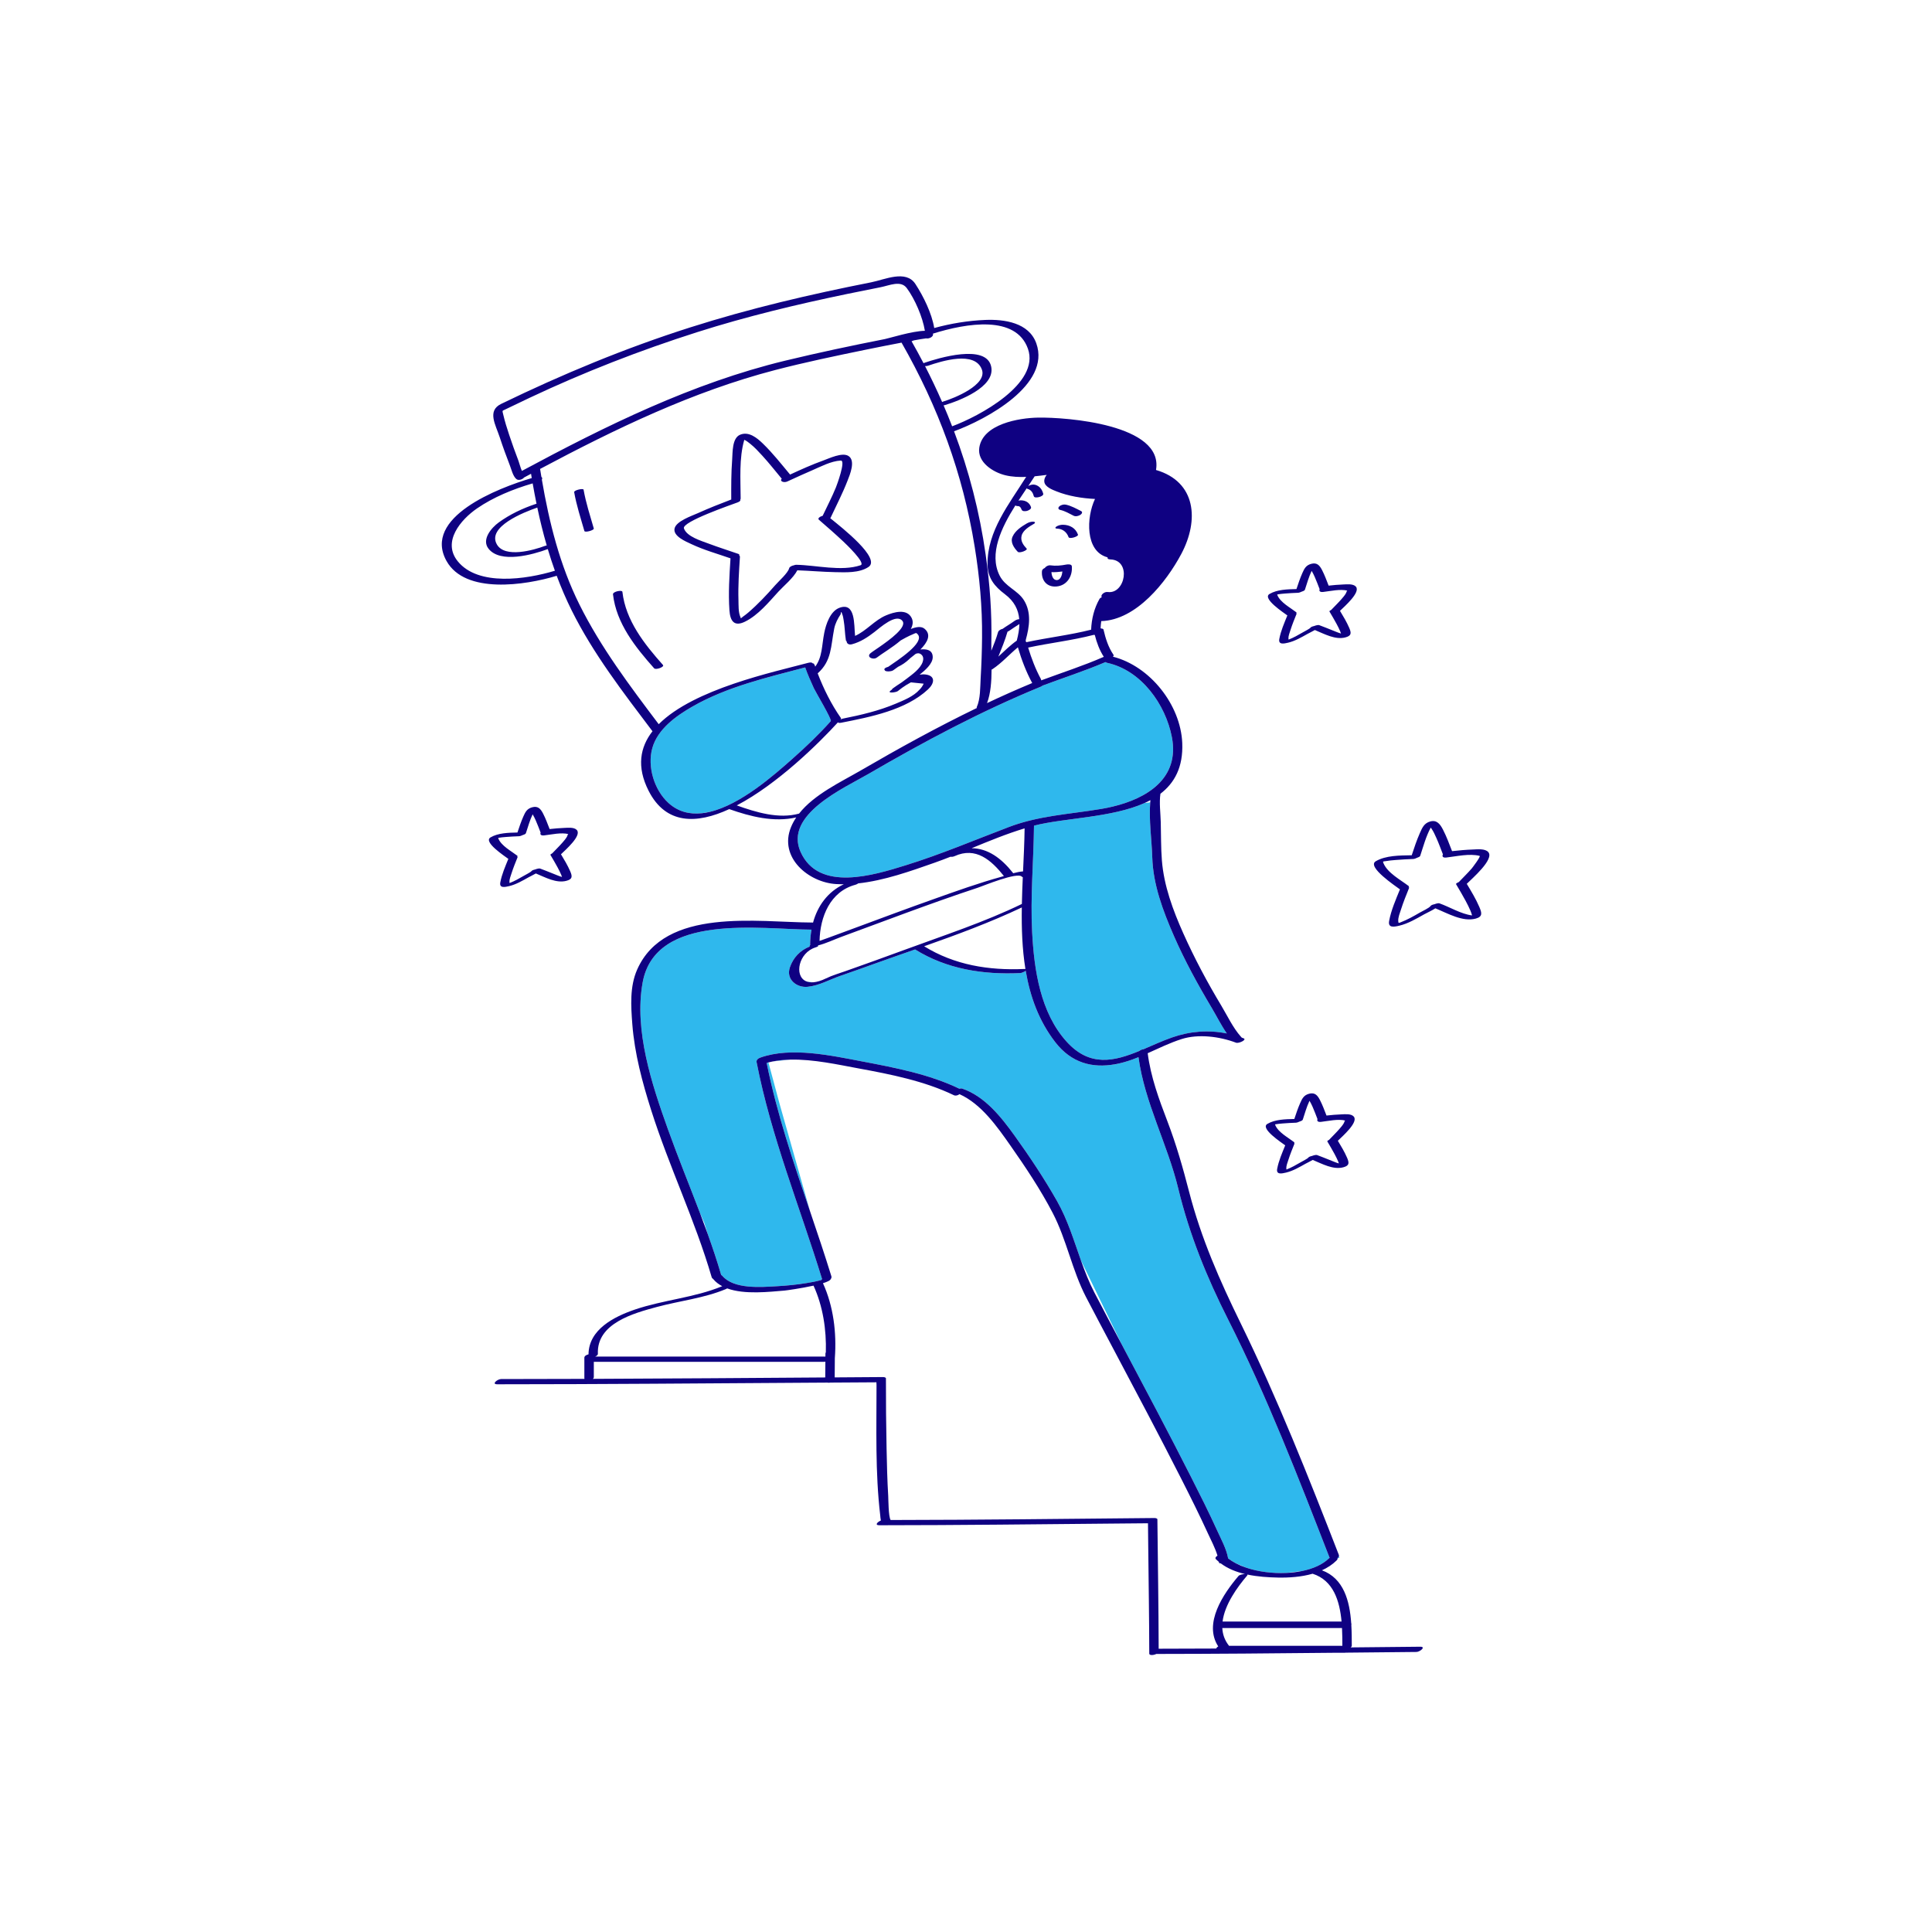
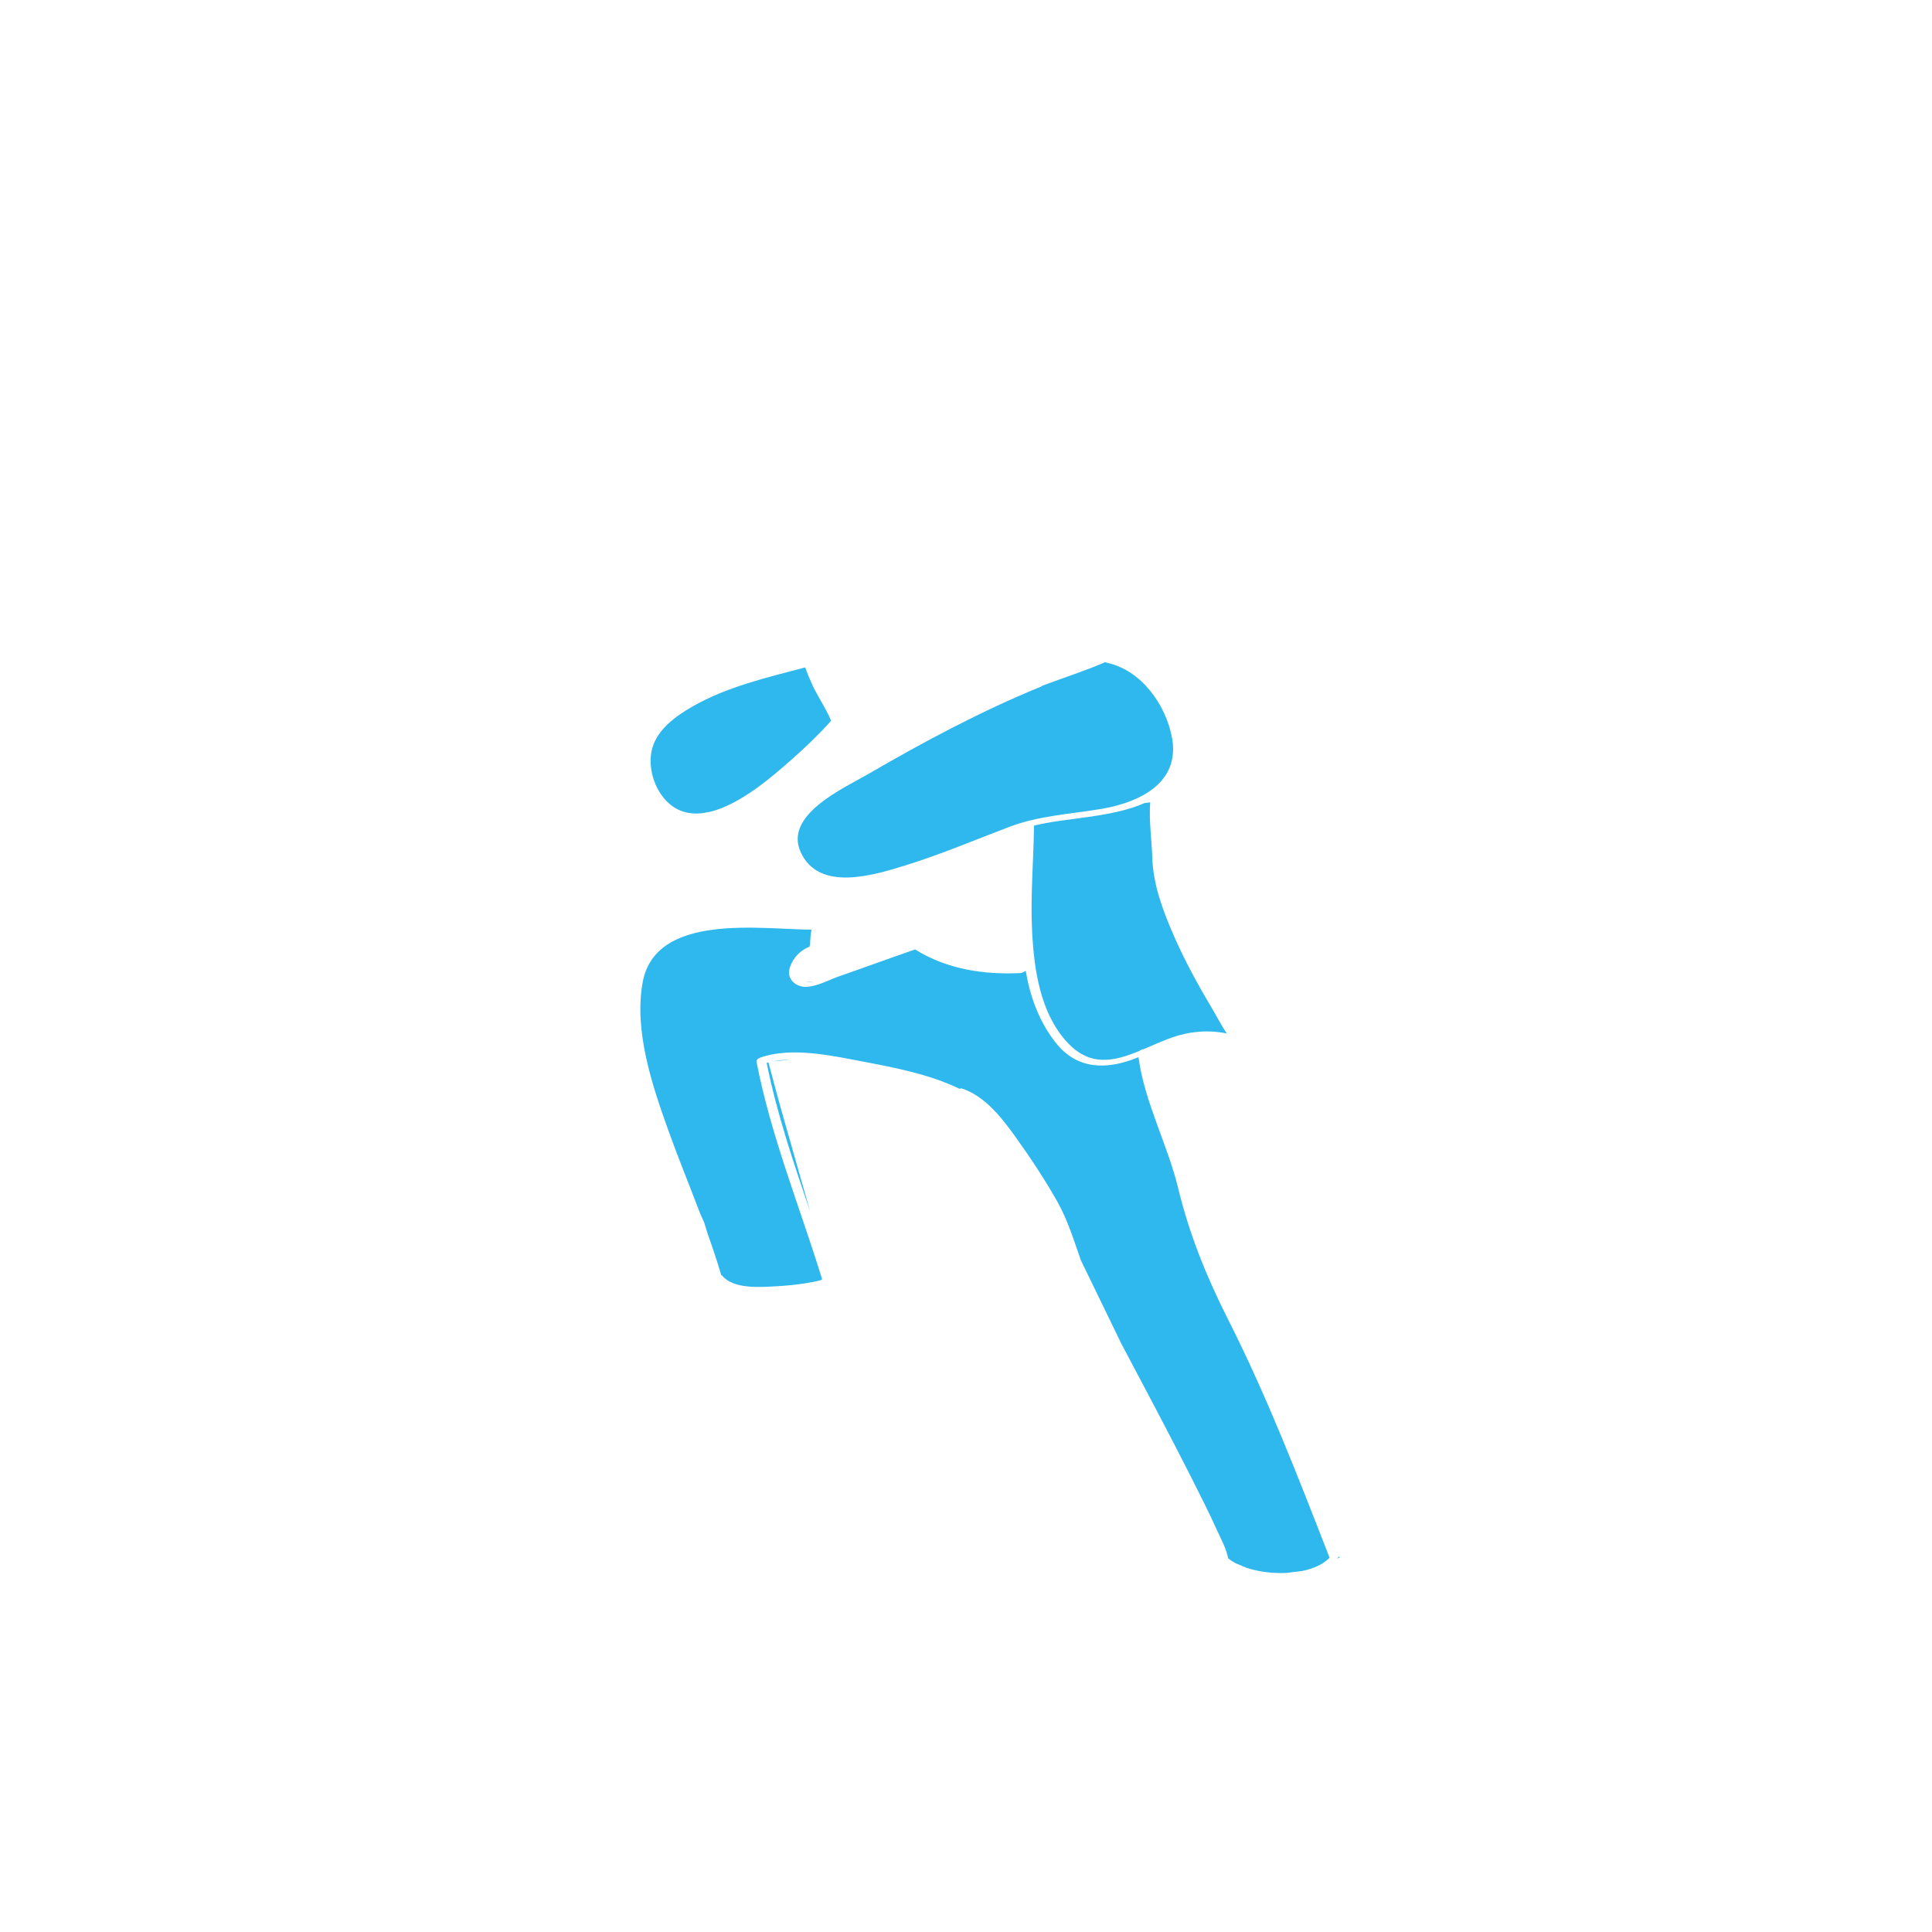
<svg xmlns="http://www.w3.org/2000/svg" version="1.1" id="Layer_1" x="0px" y="0px" width="595.28" height="595.28" viewBox="0 0 595.28 595.28" xml:space="preserve">
  <path id="color_x5F_2" fill="#2FB8ED" d="M412.722,479.939l-0.593,0.262c-0.005-0.037-0.017-0.072-0.032-0.104 c0.221-0.159,0.385-0.355,0.441-0.581L412.722,479.939z M250.636,302.653c-0.764-0.022-1.571-0.127-2.336-0.34 C248.927,302.602,249.703,302.732,250.636,302.653z M378.409,406.579c-6.576-12.996-11.935-26.176-15.369-40.372 c-3.3-13.643-10.377-26.533-12.256-40.474c-0.599,0.243-1.201,0.478-1.81,0.699c-1.72,0.625-3.425,1.11-5.102,1.432 c-0.089,0.044-0.151,0.076-0.151,0.076l-0.14-0.028c-6.984,1.265-13.463-0.36-18.453-6.823c-5.055-6.547-7.736-14.032-9.086-21.933 l-0.065-0.002c-0.446,0.321-1.225,0.655-1.635,0.673c-11.421,0.513-22.571-1.189-32.386-7.285 c-4.264,1.495-8.518,2.975-12.724,4.486c-3.43,1.232-6.861,2.464-10.308,3.648c-3.385,1.163-6.466,3.002-10.094,3.372 c-3.315,0.338-6.712-2.25-5.464-5.956c1.032-3.064,3.218-5.313,6.161-6.46c-0.216-0.079-0.116-0.263,0.136-0.471 c-0.034-0.048-0.057-0.102-0.057-0.167c0.017-1.559,0.164-3.083,0.425-4.558c-0.01,0-0.02,0.002-0.03,0.002 c-15.52-0.055-48.079-5.342-51.997,16.293c-2.678,14.787,2.842,31.383,7.775,45.16c3.095,8.644,6.584,17.153,9.845,25.741 l1.347,3.056l1.1,3.557c1.477,4.119,2.872,8.267,4.099,12.472c0.014,0.048,0.015,0.093,0.021,0.139 c0.134,0.041,0.245,0.106,0.322,0.198c3.562,4.271,12.039,3.526,16.971,3.243c3.047-0.175,6.099-0.47,9.11-0.975 c1.24-0.208,2.488-0.414,3.704-0.741c0.443-0.119,0.678-0.185,0.799-0.211c0.039-0.095,0.111-0.188,0.208-0.277 c-0.013-0.031-0.032-0.059-0.042-0.093c-6.85-22.215-15.687-43.829-20.143-66.724c-0.148-0.762,0.559-1.202,1.172-1.42 c9.467-3.364,21.822-0.625,31.318,1.179c9.979,1.896,20.728,3.944,29.941,8.399c0.012,0.006,0.019,0.012,0.03,0.018 c0.35-0.085,0.664-0.12,0.835-0.062c6.973,2.357,12.036,8.739,16.195,14.524c4.639,6.452,9.195,13.295,13.111,20.215 c3.257,5.756,5.141,12.061,7.335,18.239l12.489,25.728c7.219,13.623,14.469,27.233,21.432,40.99 c2.774,5.48,5.545,10.972,8.084,16.567c1.201,2.647,2.828,5.584,3.344,8.517c0.711,0.557,1.515,1.064,2.396,1.522l3.2,1.344 c3.69,1.237,8.075,1.797,12.264,1.612l4.916-0.593c3.378-0.696,6.334-1.978,8.269-3.9c0.066-0.065,0.15-0.122,0.241-0.173 c-0.031-0.049-0.063-0.098-0.085-0.155C400,455.142,390.38,430.237,378.409,406.579z M238.073,327.05l5.476-0.566 C241.673,326.525,239.837,326.699,238.073,327.05z M236.223,327.495c3.137,15.646,8.273,30.708,13.385,45.782l-9.386-33.087 l-3.458-12.845C236.582,327.391,236.403,327.444,236.223,327.495z M354.398,247.223l-1.732,0.204 c-10.16,4.557-24.705,4.558-34.076,6.972c-0.122,10.964-1.153,21.923-0.567,32.89c0.618,11.585,2.514,24.728,10.632,33.679 c7.159,7.895,14.658,6.033,22.413,2.843c0.333-0.292,0.808-0.481,1.258-0.526c2.891-1.229,5.816-2.578,8.773-3.617 c5.556-1.953,11.272-2.38,16.905-1.241c-1.722-2.471-3.149-5.357-4.602-7.794c-4.294-7.207-8.357-14.6-11.716-22.293 c-3.352-7.678-6.405-15.759-6.658-24.225C354.868,258.773,353.959,252.718,354.398,247.223z M246.69,262.531 c5.62,12.411,22.53,7.129,32.428,4.06c10.85-3.365,21.28-7.809,31.891-11.829c1.892-0.717,3.795-1.299,5.708-1.792 c0.241-0.09,0.498-0.154,0.745-0.187c4.762-1.169,9.585-1.799,14.454-2.454c2.514-0.338,5.039-0.684,7.575-1.117 c1.087-0.186,2.183-0.407,3.274-0.666c10.6-2.52,20.761-8.673,18.313-21.414c-1.933-10.063-9.398-20.572-19.872-22.883 c-0.258-0.057-0.45-0.145-0.593-0.249c-6.358,2.731-12.955,4.833-19.428,7.269c-0.13,0.121-0.309,0.235-0.552,0.335 c-18.41,7.546-35.917,16.897-53.087,26.88C260.096,242.815,241.476,251.017,246.69,262.531z M205.984,247.425 c2.998,2.714,6.51,3.534,10.205,3.155c0.852-0.123,1.698-0.271,2.53-0.434c9.504-2.257,19.714-11.271,25.348-16.263 c4.161-3.686,8.214-7.538,11.912-11.693c0.417-0.469-4.746-9.094-5.209-10.129c-0.943-2.108-1.923-4.233-2.677-6.42 c-11.812,3.123-24.106,5.949-34.776,12.079c-5,2.873-10.678,6.902-12.33,12.773C199.386,236.187,201.568,243.427,205.984,247.425z" />
-   <path id="color_x5F_1" d="M313.592,170.017c-1.172-1.231-2.407-2.965-1.578-4.732c0.861-1.835,2.657-3.003,4.349-3.999 c0.6-0.353,1.348-0.581,2.049-0.549c0.536,0.024,0.664,0.362,0.174,0.65c-1.413,0.831-3.412,1.964-3.826,3.714 c-0.369,1.557,0.531,2.84,1.56,3.922C316.785,169.512,314.11,170.562,313.592,170.017z M325.663,162.876 c1.713,0.035,3.005,1.026,3.582,2.626c0.25,0.694,3.108-0.191,2.897-0.776c-0.731-2.03-2.508-2.998-4.603-3.04 c-0.691-0.014-1.462,0.177-2.049,0.549C325.032,162.526,325.102,162.865,325.663,162.876z M326.665,157.111 c1.484,0.333,2.794,1.114,4.139,1.796c0.617,0.313,1.503,0.084,2.055-0.26c0.404-0.253,0.863-0.858,0.243-1.173 c-1.518-0.77-2.998-1.604-4.674-1.98c-0.679-0.152-1.537,0.079-2.049,0.549C325.923,156.46,326.062,156.976,326.665,157.111z M321.047,175.943c0.037-0.413,0.399-0.736,0.854-0.931c0.333-0.487,1.081-0.916,1.756-0.82c1.641,0.233,3.279,0.069,4.899-0.245 c0.434-0.084,1.636-0.185,1.696,0.536c0.253,3.035-1.479,5.945-4.742,6.222C322.54,180.956,320.796,178.799,321.047,175.943z M323.97,176.286c0.06,1.146,0.536,2.615,1.834,2.43c0.976-0.14,1.437-1.487,1.538-2.631 C326.224,176.247,325.098,176.329,323.97,176.286z M285.328,104.282C285.496,104.31,285.545,104.276,285.328,104.282 L285.328,104.282z M176.912,151.654c0.722,4.067,2.006,7.998,3.148,11.96c0.163,0.566,3.053-0.238,2.897-0.776 c-1.142-3.962-2.425-7.893-3.148-11.96C179.721,150.377,176.8,151.025,176.912,151.654z M191.77,182.351 c-0.077-0.676-2.996-0.082-2.897,0.776c1.024,8.937,6.89,16.282,12.678,22.786c0.53,0.596,3.258-0.422,2.72-1.027 C198.529,198.435,192.785,191.206,191.77,182.351z M436.424,508.993c-7.262,0.068-14.524,0.143-21.787,0.217 c-0.111,0.022-0.226,0.037-0.35,0.037c-1.144,0-2.287,0-3.431,0c-18.193,0.184-36.388,0.348-54.581,0.36 c-0.858,0.434-2.166,0.489-2.167-0.099c-0.02-10.833-0.2-21.668-0.313-32.501c-0.023-2.176-0.045-4.352-0.069-6.527 c-0.004-0.379-0.008-0.758-0.012-1.137c-2.894,0.026-5.788,0.052-8.682,0.077c-24.691,0.217-49.386,0.524-74.079,0.533 c-1.583,0.001-0.555-1.052,0.457-1.455c-0.129-0.599-0.158-1.245-0.201-1.613c-1.563-13.197-1.129-26.788-1.137-40.059 c0-0.53-0.037-0.792-0.035-0.92c-1.232,0.008-2.464,0.016-3.696,0.023c-3.499,0.022-6.998,0.044-10.497,0.065 c-0.318,0.063-0.644,0.071-0.917,0.006c-1.987,0.012-3.973,0.025-5.959,0.037c-31.908,0.196-63.818,0.475-95.727,0.48 c-1.958,0,0.076-1.609,1.137-1.609c8.571-0.001,17.142-0.025,25.713-0.056c-0.025-0.073-0.04-0.153-0.04-0.243 c0-2.098,0-4.196,0-6.294c0-0.493,0.615-0.877,1.279-1.022c0.083-7.664,7.844-11.604,14.299-13.802 c8.748-2.979,18.367-3.651,26.887-7.19c0.006-0.002,0.012-0.004,0.018-0.006c-1.047-0.553-1.979-1.24-2.719-2.127 c-0.028-0.034-0.042-0.068-0.059-0.103c-0.228-0.116-0.406-0.301-0.485-0.573c-5.118-17.534-13.113-34.045-18.636-51.439 c-2.729-8.593-5.113-17.451-5.807-26.474c-0.427-5.56-0.827-11.591,1.49-16.834c8.537-19.321,37.149-14.56,53.92-14.5 c0.099,0,0.187,0.01,0.272,0.021c1.412-5.156,4.502-9.461,9.481-11.821c-0.788,0.004-1.574-0.007-2.357-0.053 c-8.502-0.497-17.778-8.198-13.891-17.592c0.429-1.037,0.968-2.016,1.595-2.946c-6.901,1.569-14.065-0.233-20.642-2.556 c-10.003,4.622-19.535,4.843-24.863-5.671c-3.735-7.372-2.63-13.394,1.221-18.34c-0.043-0.033-0.084-0.068-0.117-0.111 c-8.929-11.83-18.158-23.759-24.785-37.085c-1.74-3.5-3.267-7.065-4.619-10.685c-9.707,2.957-28.201,5.73-33.942-4.545 c-7.52-13.459,15.874-22.509,26.249-25.563c-0.074-0.441-0.144-0.883-0.215-1.325c-0.716,0.384-1.434,0.767-2.148,1.151 c-0.498,0.627-1.749,1.011-2.373,0.483c-1.053-0.891-1.504-2.908-1.977-4.13c-1.119-2.892-2.186-5.807-3.152-8.753 c-1.264-3.857-3.964-8.141,0.43-10.272c18.896-9.166,38.254-17.205,58.275-23.58c18.332-5.836,36.913-10.174,55.779-13.897 c4.172-0.823,10.677-3.948,13.592,0.525c2.489,3.82,5.048,9.018,5.802,13.567c5.137-1.405,10.448-2.271,15.702-2.491 c5.861-0.245,13.469,0.797,15.752,7.223c4.529,12.749-15.414,23.43-25.346,27.085c4.589,12.181,7.864,24.806,9.739,38.031 c1.29,9.098,1.945,17.913,1.748,27.091c-0.017,0.787-0.014,1.624-0.002,2.49c0.763-1.871,1.507-3.748,2.063-5.691 c0.154-0.54,0.776-0.907,1.412-1.048c1.18-0.849,2.455-1.553,3.625-2.413c0.426-0.313,0.96-0.535,1.501-0.575 c-0.253-2.896-1.508-5.499-4.427-7.695c-3.221-2.423-5.332-5.02-5.347-9.297c-0.035-10.198,6.611-18.411,11.778-26.653 c0.043-0.068,0.111-0.129,0.19-0.186c-2.198,0.093-4.382,0-6.477-0.503c-3.668-0.879-8.751-3.978-8.019-8.558 c1.156-7.231,12.166-9.109,18.144-9.207c8.624-0.141,38.71,2.054,36.299,16.138c12.37,3.618,13.354,15.451,7.765,25.918 c-4.594,8.604-13.81,20.311-24.636,20.646c-0.1,0.717-0.169,1.44-0.205,2.17c0.078,0.032,0.138,0.078,0.197,0.124 c0.368,0.006,0.652,0.102,0.704,0.328c0.623,2.716,1.468,5.415,3.057,7.735c0.138,0.201,0.045,0.411-0.17,0.601 c11.433,2.907,20.883,14.832,21.372,26.605c0.309,7.438-2.391,12.314-6.727,15.63c-0.407,2.795,0.036,5.97,0.105,8.755 c0.097,3.914,0.041,7.881,0.347,11.786c0.612,7.797,3.421,15.364,6.589,22.454c3.427,7.668,7.39,15.094,11.716,22.293 c1.84,3.062,3.614,6.854,6.03,9.556c0.068,0.044,0.129,0.096,0.171,0.164c0.026,0.041,0.052,0.088,0.079,0.134 c0.192,0.068,0.384,0.131,0.575,0.204c1.16,0.44-1.482,1.676-2.317,1.359c-5.072-1.925-11.613-2.758-16.766-1.116 c-3.611,1.151-7.002,2.819-10.449,4.358c0.931,7.283,3.446,14.119,6.063,20.947c2.752,7.185,4.775,14.305,6.695,21.737 c3.712,14.368,9.433,27.337,15.934,40.618c11.338,23.164,20.844,47.214,30.191,71.234c0.064,0.164,0.07,0.32,0.033,0.465 c-0.056,0.225-0.22,0.422-0.441,0.581c0.016,0.033,0.027,0.067,0.032,0.104c0.021,0.162-0.065,0.362-0.308,0.603 c-1.298,1.29-2.84,2.275-4.516,3.033c6.744,2.485,8.549,9.463,9.024,16.276c0.09,0.174,0.097,0.375,0.035,0.573 c0.131,2.208,0.139,4.385,0.14,6.365c0,0.207-0.132,0.389-0.333,0.545c7.13-0.072,14.259-0.146,21.389-0.213 C439.516,507.365,437.48,508.983,436.424,508.993z M413.494,501.623c-12.293,0-24.587,0-36.881,0 c0.096,1.891,0.699,3.725,2.019,5.403c0.021,0.026,0.027,0.053,0.039,0.08c11.645,0,23.29,0,34.935,0 C413.605,505.391,413.594,503.53,413.494,501.623z M404.434,484.89c-3.492,1.005-7.299,1.252-10.686,1.184 c-2.933-0.059-6.24-0.262-9.415-0.931c0.059,0.076,0.05,0.178-0.068,0.316c-3.063,3.59-6.93,8.963-7.571,14.165 c12.22,0,24.44,0,36.661,0C412.775,493.266,410.85,486.94,404.434,484.89z M248.3,302.313c0.626,0.289,1.403,0.419,2.336,0.34 c1.082-0.091,2.368-0.456,3.883-1.198c1.936-0.947,4.022-1.544,6.053-2.258c6.073-2.135,12.126-4.326,18.167-6.548 c12.053-4.433,24.542-8.507,36.116-14.127c0.057-2.759,0.163-5.515,0.284-8.25c-0.122-0.029-0.22-0.078-0.284-0.152 c-1.342-1.553-11.991,2.875-13.553,3.39c-7.401,2.436-14.736,5.07-22.052,7.748c-6.67,2.441-13.32,4.936-19.986,7.389 c-2.288,0.843-4.788,2.061-7.272,2.672c0.242,0.117,0.132,0.325-0.753,0.602C246.09,293.532,244.625,300.617,248.3,302.313z M312.153,269.063c1.028-0.275,2.114-0.51,3.066-0.569c0.208-4.521,0.423-8.971,0.478-13.262 c-5.533,1.674-10.936,3.894-16.328,6.119c4.935,0.029,9.082,2.991,12.706,7.55C312.118,268.955,312.141,269.009,312.153,269.063z M304.121,216.638c4.587-2.165,9.224-4.231,13.92-6.184c-0.001-0.002-0.003-0.003-0.004-0.005c-1.873-3.47-3.303-7.215-4.408-11.002 c-2.656,2.187-4.947,4.816-7.835,6.735c-0.081,0.054-0.176,0.097-0.275,0.135C305.502,209.957,305.249,213.654,304.121,216.638z M246.69,262.531c5.62,12.411,22.53,7.129,32.428,4.06c10.85-3.365,21.28-7.809,31.891-11.829c1.892-0.717,3.795-1.299,5.708-1.792 c0.248-0.064,0.497-0.126,0.745-0.187c4.762-1.169,9.585-1.799,14.454-2.454c2.514-0.338,5.039-0.684,7.575-1.117 c1.087-0.186,2.183-0.407,3.274-0.666c10.6-2.52,20.761-8.673,18.313-21.414c-1.933-10.063-9.398-20.572-19.872-22.883 c-0.258-0.057-0.45-0.145-0.593-0.249c-6.358,2.731-12.955,4.833-19.428,7.269c-0.13,0.121-0.309,0.235-0.552,0.335 c-18.41,7.546-35.917,16.897-53.087,26.88C260.096,242.815,241.476,251.017,246.69,262.531z M315.949,298.564 c-0.998-6.157-1.212-12.558-1.113-18.963c-9.695,4.59-19.891,8.361-30.095,11.959c9.363,5.79,19.929,7.486,30.83,6.997 C315.727,298.55,315.846,298.555,315.949,298.564z M354.468,246.542c-0.583,0.313-1.184,0.608-1.802,0.885 c-10.16,4.557-24.705,4.558-34.076,6.972c-0.122,10.964-1.153,21.923-0.567,32.89c0.618,11.585,2.514,24.728,10.632,33.679 c7.159,7.895,14.658,6.033,22.413,2.843c0.333-0.292,0.808-0.481,1.258-0.526c2.891-1.229,5.816-2.578,8.773-3.617 c5.556-1.953,11.272-2.38,16.905-1.241c-1.722-2.471-3.149-5.357-4.602-7.794c-4.294-7.207-8.357-14.6-11.716-22.293 c-3.352-7.678-6.405-15.759-6.658-24.225c-0.16-5.342-1.068-11.397-0.629-16.893C354.417,246.993,354.445,246.769,354.468,246.542z M337.324,195.639c-0.124,0.004-0.243-0.004-0.357-0.021c-6.636,1.715-13.479,2.481-20.179,3.915c1.009,3.312,2.263,6.597,3.9,9.632 c0.087,0.161,0.122,0.318,0.119,0.468c6.442-2.394,12.993-4.492,19.293-7.252C338.762,200.304,337.927,198.024,337.324,195.639z M315.503,184.96c2.332,3.737,1.679,8.178,0.548,12.221c0.063,0.112,0.052,0.247-0.048,0.4c0.103,0.075,0.189,0.168,0.253,0.285 c6.616-1.421,13.375-2.185,19.936-3.848c0.146-3.331,0.916-6.55,2.579-9.476c0.127-0.224,0.393-0.402,0.711-0.531 c-0.534-0.605,0.759-1.756,1.808-1.607c5.431,0.771,7.421-9.831,0.837-10.031c-0.743-0.022-0.956-0.31-0.866-0.656 c-0.029-0.005-0.061-0.006-0.089-0.014c-6.875-1.864-6.46-12.374-3.784-17.966c-3.991-0.189-8.262-0.893-11.876-2.339 c-1.235-0.495-3.6-1.376-3.747-2.99c-0.073-0.8,0.252-1.488,0.748-2.088c-1.228,0.162-2.469,0.315-3.717,0.437 c-0.591,0.935-1.263,1.94-1.985,3.007c0.04-0.027,0.078-0.052,0.109-0.069c0.598-0.323,1.371-0.502,2.039-0.32 c1.364,0.373,2.135,1.44,2.48,2.762c0.221,0.845-2.679,1.614-2.897,0.776c-0.281-1.074-0.802-1.967-1.926-2.274 c-0.16-0.044-0.239-0.113-0.268-0.193c-0.819,1.207-1.685,2.481-2.549,3.807c0.258-0.063,0.52-0.102,0.758-0.097 c1.454,0.031,2.613,0.672,3.106,2.072c0.218,0.619-0.818,1.078-1.234,1.189c-0.497,0.133-1.443,0.213-1.663-0.413 c-0.119-0.337-0.271-0.637-0.553-0.871c-0.226-0.187-0.425-0.197-0.748-0.204c-0.209-0.004-0.442-0.071-0.623-0.185 c-4.343,6.895-8.154,14.891-4.876,21.533C309.716,180.82,313.533,181.801,315.503,184.96z M307.61,202.313 c1.845-1.692,3.617-3.474,5.67-4.921c0.468-1.773,0.773-3.482,0.814-5.109c-1.003,0.671-2.047,1.279-3.02,1.994 c-0.193,0.142-0.413,0.255-0.642,0.352C309.678,197.262,308.626,199.779,307.61,202.313z M287.441,102.801 c0.381,1.071-1.75,1.946-2.603,1.233c0.175,0.159,0.359,0.226,0.489,0.248c-0.098,0.002-0.232,0.011-0.459,0.043 c-0.418,0.059-0.835,0.12-1.251,0.188c-0.687,0.113-1.371,0.242-2.057,0.364c-0.196,0.077-0.395,0.155-0.58,0.23 c-0.037,0.015-0.075,0.024-0.112,0.037c1.275,2.24,2.501,4.492,3.682,6.757c0.099-0.044,0.21-0.089,0.341-0.134 c4.032-1.372,19.135-6.037,20.533,1.299c1.185,6.221-9.859,10.421-14.339,11.76c-0.13,0.039-0.236,0.051-0.35,0.072 c0.92,2.136,1.793,4.287,2.63,6.449c8.298-3.066,27.174-13.141,23.349-23.909C313.019,97.035,297.893,99.531,287.441,102.801z M290.284,123.862c0.141-0.071,0.299-0.138,0.491-0.195c3.149-0.941,13.52-5.081,11.752-9.824 c-2.168-5.819-12.356-2.596-16.565-1.165c-0.298,0.102-0.634,0.137-0.941,0.123C286.9,116.451,288.653,120.137,290.284,123.862z M159.734,141.948c0.259,0.669,0.621,2.156,1.067,3.148c25.801-13.869,52.53-27.06,81.146-33.972 c10.176-2.458,20.427-4.629,30.698-6.65c1.378-0.271,8.446-2.492,12.305-2.548c0.007-0.002,0.013-0.005,0.02-0.007 c-0.681-4.212-3.077-9.771-5.573-13.144c-1.852-2.502-5.344-0.813-8.036-0.286c-3.38,0.662-6.758,1.338-10.13,2.039 c-15.677,3.256-31.129,6.947-46.395,11.808c-17.645,5.618-34.869,12.326-51.622,20.22c-2.516,1.186-5.028,2.38-7.527,3.6 c-1.018,0.497-0.946,0.237-0.643,1.54c0.493,2.115,1.139,4.193,1.829,6.252C157.773,136.633,158.712,139.307,159.734,141.948z M165.551,156.388c-4.169,1.442-15.587,5.943-12.444,11.374c2.466,4.261,11.27,1.772,14.84,0.423 c0.162-0.061,0.335-0.101,0.508-0.125C167.34,164.214,166.382,160.32,165.551,156.388z M170.971,175.852 c-0.79-2.205-1.518-4.428-2.188-6.67c-4.654,1.728-14.59,4.496-18.248-0.101c-2.261-2.841,0.908-6.489,3.119-8.096 c3.442-2.503,7.371-4.359,11.402-5.704c0.082-0.027,0.167-0.049,0.253-0.066c-0.427-2.083-0.819-4.175-1.185-6.275 c-5.979,1.748-12.04,4.202-17.14,7.709c-4.941,3.398-10.895,10.25-5.906,16.339C147.405,180.709,162.149,178.525,170.971,175.852z M260.871,197.589c-0.127-0.068-0.217-0.164-0.238-0.299c-0.33-2.068-0.328-4.182-0.698-6.244c-0.106-0.591-0.186-1.241-0.425-1.798 c-0.26-0.874-0.42-0.874-0.481,0c-0.91,1.366-1.676,2.822-1.998,4.447c-1.085,5.479-0.716,9.86-5.09,13.78 c1.835,4.791,4.225,9.581,7.111,13.699c0.124,0.177,0.121,0.287-0.034,0.46c-0.021,0.024-0.045,0.05-0.066,0.074 c0.239-0.136,0.509-0.249,0.779-0.302c5.506-1.085,11.116-2.41,16.298-4.607c2.457-1.041,5.444-2.223,7.265-4.281 c0.55-0.537,0.983-1.159,1.297-1.868c-1.31-0.135-2.62-0.271-3.929-0.406c-0.945,0.491-1.84,1.059-2.706,1.672 c-0.446,0.334-0.892,0.67-1.327,1.019c-0.526,0.422-3.416,0.793-2.236-0.151c0.145-0.116,0.295-0.225,0.442-0.338 c-0.006-0.092,0.08-0.213,0.304-0.373c0.776-0.55,1.694-1.198,2.69-1.822c0.538-0.386,1.073-0.776,1.597-1.181 c1.679-1.298,4.109-2.981,4.852-5.081c0.29-0.819,0.304-1.748-0.443-2.347c-0.58-0.465-1.165-0.429-1.717-0.17 c-0.549,0.466-1.122,0.919-1.696,1.354c-0.102,0.1-0.2,0.196-0.292,0.283c-1.06,0.994-2.187,1.755-3.418,2.344 c-0.613,0.421-1.121,0.775-1.45,1.038c-0.608,0.485-2.67,0.538-2.659-0.039c-0.328-0.225-0.033-0.705,1.021-0.974 c0.007-0.002,0.014-0.005,0.021-0.007c2.914-2.027,11.444-7.472,9.109-10.043c-0.494-0.543-0.497-0.422-1.295-0.085 c-0.792,0.335-1.579,0.688-2.338,1.094c-0.537,0.287-1.067,0.584-1.597,0.884c-2.641,2.245-5.957,4.178-7.305,5.25 c-1.151,0.916-3.475-0.141-1.934-1.367c0.124-0.099,0.306-0.23,0.524-0.384c0.027-0.021,0.046-0.04,0.076-0.061 c0.64-0.449,1.288-0.891,1.941-1.326c3.433-2.371,8.691-6.236,7.224-8.114c-1.924-2.463-7.004,2.162-8.62,3.411 c-2.133,1.649-4.287,3.068-6.915,3.774C261.471,198.784,260.854,198.212,260.871,197.589z M218.719,250.146 c9.504-2.257,19.714-11.271,25.348-16.263c4.161-3.686,8.214-7.538,11.912-11.693c0.417-0.469-4.746-9.094-5.209-10.129 c-0.943-2.108-1.923-4.233-2.677-6.42c-11.812,3.123-24.106,5.949-34.776,12.079c-5,2.873-10.678,6.902-12.33,12.773 c-1.602,5.693,0.581,12.934,4.997,16.932c2.998,2.714,6.51,3.534,10.205,3.155C217.025,250.494,217.869,250.348,218.719,250.146z M246.207,250.682c4.679-5.943,12.958-9.776,19.071-13.331c11.715-6.811,23.571-13.34,35.754-19.231 c-0.093-0.048-0.137-0.114-0.097-0.204c1.188-2.618,1.051-6.086,1.218-8.895c0.248-4.184,0.393-8.375,0.434-12.566 c0.091-9.461-0.764-18.655-2.275-28.01c-3.636-22.501-11.233-43.11-22.534-62.875c-3.653,0.693-7.302,1.413-10.945,2.162 c-9.357,1.924-18.733,3.872-27.98,6.278c-25.425,6.617-49.314,18.168-72.443,30.475c0.129,0.817,0.261,1.634,0.398,2.45 c0.275,0.204,0.333,0.525,0.144,0.836c2.26,13.247,5.55,26.368,11.561,38.456c6.593,13.259,15.554,25.131,24.447,36.911 c10.883-10.884,35.257-16.025,46.05-18.91c0.818-0.219,1.301-0.078,1.404,0.175c0.478,0.007,0.51,0.177,0.325,0.394 c0.064-0.033,0.129-0.066,0.193-0.1c0.08,0.236,0.17,0.473,0.252,0.71c2.23-3.051,1.981-6.376,2.779-10.408 c0.522-2.634,1.842-6.687,4.694-7.731c4.968-1.819,4.452,5.207,4.801,8.663c3.509-1.56,5.985-4.833,9.563-6.331 c2.399-1.003,6.377-2.17,7.861,0.79c0.557,1.11,0.375,2.27-0.251,3.42c1.601-0.644,3.206-0.935,4.229-0.082 c2.164,1.802,0.949,4.16-1.267,6.388c1.795-0.201,3.747,0.071,3.791,2.299c0.042,2.138-2.463,4.194-4.028,5.458 c0.666-0.108,1.322-0.13,1.955-0.034c2.99,0.456,2.595,2.737,0.635,4.563c-6.87,6.4-17.811,8.519-26.7,10.271 c-0.716,0.141-1.011,0.05-1.046-0.133c-5.888,6.469-18.68,19.073-31.19,25.619C232.981,250.292,239.942,252.411,246.207,250.682z M252.516,289.908c0.91-0.318,1.818-0.642,2.724-0.972c2.94-1.069,5.872-2.159,8.804-3.248c7.877-2.925,15.753-5.855,23.672-8.667 c6.938-2.463,13.903-4.972,21.007-6.92c0.157-0.043,0.365-0.107,0.598-0.181c-3.9-4.892-8.643-9.123-15.223-6.117 c-0.407,0.186-0.869,0.229-1.236,0.177c-1.632,0.639-3.268,1.263-4.912,1.841c-7.393,2.597-15.482,5.498-23.535,6.367 c-0.186,0.164-0.457,0.315-0.848,0.42C255.778,274.694,252.676,282.487,252.516,289.908z M218.072,380.247 c1.477,4.119,2.872,8.267,4.099,12.472c0.014,0.048,0.015,0.093,0.021,0.139c0.134,0.041,0.245,0.106,0.322,0.198 c3.562,4.271,12.039,3.526,16.971,3.243c3.047-0.175,6.099-0.47,9.11-0.975c1.24-0.208,2.488-0.414,3.704-0.741 c0.443-0.119,0.678-0.185,0.799-0.211c0.039-0.095,0.111-0.188,0.208-0.277c-0.013-0.031-0.032-0.059-0.042-0.093 c-6.85-22.215-15.687-43.829-20.143-66.724c-0.148-0.762,0.559-1.202,1.172-1.42c9.467-3.364,21.822-0.625,31.318,1.179 c9.979,1.896,20.728,3.944,29.941,8.399c0.012,0.006,0.019,0.012,0.03,0.018c0.35-0.085,0.664-0.12,0.835-0.062 c6.973,2.357,12.036,8.739,16.195,14.524c4.639,6.452,9.195,13.295,13.111,20.215c3.257,5.756,5.141,12.061,7.335,18.239 c1.195,3.365,2.481,6.693,4.134,9.873c2.718,5.228,5.481,10.432,8.24,15.639c0.038,0.072,0.077,0.145,0.115,0.217 c7.219,13.623,14.469,27.233,21.432,40.99c2.774,5.48,5.545,10.972,8.084,16.567c1.201,2.647,2.828,5.584,3.344,8.517 c0.711,0.557,1.515,1.064,2.396,1.522c0.983,0.511,2.056,0.961,3.2,1.344c3.69,1.237,8.075,1.797,12.264,1.612 c1.691-0.074,3.349-0.27,4.916-0.593c3.378-0.696,6.334-1.978,8.269-3.9c0.066-0.065,0.15-0.122,0.241-0.173 c-0.031-0.049-0.063-0.098-0.085-0.155c-9.607-24.686-19.227-49.591-31.198-73.249c-6.576-12.996-11.935-26.176-15.369-40.372 c-3.3-13.643-10.377-26.533-12.256-40.474c-0.599,0.243-1.201,0.478-1.81,0.699c-1.72,0.625-3.425,1.11-5.102,1.432 c-0.098,0.019-0.193,0.03-0.291,0.048c-6.984,1.265-13.463-0.36-18.453-6.823c-5.055-6.547-7.736-14.032-9.086-21.933 c-0.002-0.016-0.005-0.032-0.007-0.048c-0.02,0.015-0.037,0.03-0.058,0.045c-0.446,0.321-1.225,0.655-1.635,0.673 c-11.421,0.513-22.571-1.189-32.386-7.285c-4.264,1.495-8.518,2.975-12.724,4.486c-3.43,1.232-6.861,2.464-10.308,3.648 c-3.385,1.163-6.466,3.002-10.094,3.372c-3.315,0.338-6.712-2.25-5.464-5.956c1.032-3.064,3.218-5.313,6.161-6.46 c-0.216-0.079-0.116-0.263,0.136-0.471c-0.034-0.048-0.057-0.102-0.057-0.167c0.017-1.559,0.164-3.083,0.425-4.558 c-0.01,0-0.02,0.002-0.03,0.002c-15.52-0.055-48.079-5.342-51.997,16.293c-2.678,14.787,2.842,31.383,7.775,45.16 c3.095,8.644,6.584,17.153,9.845,25.741C216.46,375.831,217.278,378.035,218.072,380.247z M183.357,417.987 c23.655,0,47.31,0,70.965,0c0.001-0.311,0.007-0.621,0.007-0.931c0-0.137,0.046-0.265,0.125-0.382 c0.202-6.988-0.89-14.203-3.795-20.548c-3.867,0.858-8.485,1.485-8.915,1.52c-4.65,0.375-12.3,1.306-17.688-0.667 c-0.122,0.077-0.271,0.157-0.468,0.238c-6.71,2.788-14.174,3.59-21.159,5.471c-7.222,1.945-18.623,5.054-18.213,14.457 C184.232,417.497,183.849,417.791,183.357,417.987z M254.272,424.416c0.008-1.624,0.022-3.247,0.038-4.87 c-0.123,0.03-0.243,0.05-0.351,0.05c-23.665,0-47.33,0-70.995,0c0,1.568,0,3.136,0,4.705c0,0.205-0.106,0.391-0.278,0.549 C206.548,424.758,230.411,424.582,254.272,424.416z M355.729,467.727c0.213-0.002,0.877,0.074,0.88,0.417 c0.142,13.285,0.363,26.571,0.394,39.856c5.909-0.003,11.819-0.025,17.728-0.057c0.114-0.259,0.331-0.497,0.631-0.652 c-4.624-7.074,1.534-16.188,6.251-21.718c0.276-0.323,1.259-0.569,1.974-0.591c-2.728-0.645-5.317-1.674-7.453-3.284 c-0.299-0.005-0.511-0.066-0.528-0.203c-0.01-0.078-0.03-0.157-0.042-0.235c-0.306-0.256-0.603-0.525-0.886-0.81 c-0.388-0.389-0.083-0.822,0.451-1.119c-0.714-2.388-1.979-4.749-2.965-6.9c-2.562-5.585-5.302-11.088-8.083-16.567 c-6.85-13.493-13.946-26.86-21.031-40.231c-2.815-5.314-5.642-10.624-8.416-15.959c-4.306-8.281-5.97-17.651-10.27-25.926 c-3.713-7.147-8.425-14.212-13.052-20.805c-4.07-5.798-8.935-12.784-15.676-15.813c-0.482,0.378-1.194,0.581-1.744,0.315 c-9.004-4.354-19.505-6.442-29.268-8.233c-6.33-1.162-13.975-2.885-21.076-2.727c-1.875,0.042-3.711,0.216-5.476,0.566 c-0.441,0.087-0.877,0.185-1.309,0.295c-0.182,0.046-0.361,0.1-0.541,0.15c3.137,15.646,8.273,30.708,13.385,45.782 c2.249,6.629,4.49,13.261,6.552,19.948c0.098,0.316,0.012,0.6-0.174,0.834c-0.11,0.444-1.057,0.893-2.419,1.316 c3.246,7.102,4.232,15.291,3.667,23.028c0,0.007-0.004,0.013-0.005,0.02c-0.015,1.991-0.039,3.981-0.046,5.972 c4.97-0.035,9.939-0.07,14.909-0.103c0.21-0.001,0.881,0.075,0.88,0.417c-0.012,7.177,0.048,14.357,0.196,21.533 c0.1,4.897,0.208,9.799,0.508,14.689c0.051,0.828,0.059,6.473,0.745,7.406C301.523,468.309,328.627,467.973,355.729,467.727z M267.602,174.692c-2.83,1.89-7.045,1.664-10.284,1.598c-3.889-0.08-7.767-0.434-11.652-0.567c-1.195,2.357-4.296,4.897-5.821,6.567 c-2.971,3.253-6.232,7.24-10.258,9.234c-3.36,1.665-4.61-0.147-4.837-3.48c-0.363-5.325-0.008-10.693,0.33-16.011 c-4.027-1.406-8.182-2.56-12.049-4.383c-1.593-0.751-5.731-2.416-5.184-4.833c0.515-2.271,5.375-3.891,7.153-4.694 c3.385-1.529,6.839-2.893,10.309-4.214c-0.016-4.107-0.028-8.231,0.285-12.328c0.165-2.152-0.062-6.573,2.434-7.627 c2.681-1.132,5.219,0.967,7.036,2.726c3.05,2.954,5.657,6.291,8.374,9.541c3.362-1.557,6.75-3.085,10.234-4.334 c1.781-0.639,5.784-2.587,7.716-1.417c2.355,1.427,0.44,5.867-0.271,7.694c-1.509,3.882-3.426,7.567-5.186,11.337 c-0.027,0.058-0.067,0.113-0.115,0.167C259.52,162.656,271.514,172.079,267.602,174.692z M259.895,166.904 c-2.471-2.319-5.013-4.556-7.582-6.766c-0.476-0.41,0.298-0.973,1.165-1.219c1.377-2.912,2.87-5.772,4.087-8.756 c0.212-0.519,3.144-8.335,1.498-8.257c-3.018,0.144-6.3,1.925-9.029,3.096c-2.169,0.931-4.319,1.905-6.462,2.896 c-0.155,0.091-0.331,0.171-0.517,0.237c-0.152,0.07-0.304,0.138-0.456,0.209c-1.11,0.516-2.492-0.109-1.725-0.833 c-1.986-2.377-3.893-4.826-5.992-7.107c-1.17-1.272-2.356-2.584-3.718-3.659c-0.568-0.448-1.162-0.943-1.836-1.234 c-0.001,0.002-0.002,0.004-0.003,0.006c-1.642,5.669-1.141,12.223-1.119,18.066c0,0.129-0.041,0.25-0.107,0.364 c0.112,0.254-0.078,0.568-0.806,0.844c-1.932,0.731-17.269,5.974-16.564,8.019c0.878,2.551,5.385,3.844,7.631,4.693 c3.015,1.139,6.089,2.094,9.129,3.16c0.313,0.11,0.364,0.278,0.258,0.462c0.157,0.108,0.247,0.27,0.233,0.493 c-0.279,4.396-0.586,8.829-0.45,13.236c0.051,1.648-0.075,3.748,0.611,5.295c0.259,0.585-0.073,0.443,0.788-0.157 c0.557-0.388,1.095-0.8,1.609-1.243c2.988-2.569,5.71-5.46,8.302-8.424c1.121-1.282,3.932-3.755,4.309-5.228 c0.117-0.456,0.797-0.792,1.471-0.922c0.248-0.1,0.497-0.161,0.711-0.157c6.131,0.105,13.91,2.132,19.826,0.14 C266.925,173.563,260.481,167.455,259.895,166.904z M455.782,279.399c0.78,1.81,1.145,3.025-1.055,3.629 c-4.027,1.106-8.631-1.596-12.471-3.165c-1.119,0.738-2.525,1.339-3.429,1.846c-2.397,1.344-4.962,2.865-7.663,3.505 c-1.587,0.376-3.568,0.786-3.147-1.47c0.62-3.329,2.042-6.537,3.306-9.663c0.006-0.016,0.021-0.031,0.03-0.047 c-1.162-0.895-10.339-6.962-7.463-8.665c3.049-1.805,7.4-1.788,11.086-1.851c0.752-2.29,1.519-4.588,2.487-6.794 c0.737-1.678,1.34-3.104,3.21-3.617c2.064-0.566,3.081,0.859,3.952,2.548c1.097,2.127,1.905,4.373,2.778,6.596 c2.134-0.233,4.272-0.433,6.418-0.506c1.314-0.045,3.742-0.348,4.738,0.791c1.938,2.218-5.049,8.203-6.624,9.785 C453.314,274.618,454.723,276.941,455.782,279.399z M453.555,282.056c-0.013-0.068-0.028-0.143-0.058-0.243 c-0.118-0.4-0.249-0.794-0.415-1.178c-0.448-1.041-0.949-2.055-1.488-3.052c-0.945-1.745-1.944-3.457-2.962-5.16 c-0.089-0.148,0.32-0.423,0.857-0.648c1.322-1.393,2.707-2.727,3.969-4.176c0.155-0.178,2.902-3.77,2.44-3.887 c-3.13-0.799-7.102,0.145-10.266,0.507c-1.148,0.132-1.353-0.43-1.038-0.964c-0.664-1.687-1.271-3.398-2.017-5.052 c-0.444-0.984-0.891-2.004-1.51-2.895c-0.073-0.105-0.151-0.214-0.228-0.322c-1.461,2.692-2.305,5.84-3.245,8.701 c-0.073,0.222-0.401,0.404-0.809,0.535c-0.444,0.232-0.996,0.431-1.302,0.443c-1.834,0.075-3.669,0.157-5.499,0.315 c-1.036,0.09-2.079,0.173-3.103,0.359c-0.654,0.119-0.903-0.058-0.604,0.65c1.28,3.028,5.306,5.122,7.808,7.054 c0.102,0.079,0.046,0.198-0.1,0.329c0.147,0.035,0.225,0.094,0.19,0.181c-0.894,2.212-1.794,4.433-2.519,6.708 c-0.34,1.067-0.895,2.375-0.833,3.516c0.041,0.742,0.152,0.632,0.779,0.388c2.039-0.792,3.979-1.875,5.864-2.978 c0.841-0.492,2.887-1.406,3.316-2.034c0.18-0.263,0.661-0.438,1.179-0.54c0.586-0.227,1.266-0.382,1.551-0.281 C446.626,279.426,450.162,281.631,453.555,282.056z M391.155,183.015c2.316-1.371,5.49-1.453,8.304-1.511 c0.543-1.65,1.101-3.303,1.798-4.893c0.631-1.437,1.147-2.443,2.737-2.88c1.75-0.48,2.589,0.432,3.353,1.914 c0.798,1.548,1.393,3.179,2.024,4.797c1.514-0.162,3.03-0.306,4.553-0.358c1.093-0.038,3.023-0.27,3.845,0.67 c1.517,1.736-3.478,6.068-4.899,7.458c1.022,1.7,2.061,3.421,2.845,5.24c0.684,1.587,0.715,2.419-1.125,2.925 c-3.128,0.859-6.499-1.037-9.461-2.257c-0.769,0.453-1.625,0.835-2.215,1.167c-1.876,1.052-3.882,2.227-5.996,2.728 c-1.265,0.3-3.093,0.729-2.745-1.14c0.465-2.497,1.532-4.903,2.479-7.247c0-0.001,0.001-0.002,0.002-0.003 C395.604,188.832,388.809,184.404,391.155,183.015z M396.893,197.12C396.727,197.119,396.675,197.183,396.893,197.12L396.893,197.12 z M393.611,183.142c-0.031,0.006-0.046,0.009-0.073,0.015c0.004,0.081,0.017,0.161,0.049,0.239c0.954,2.258,3.968,3.822,5.834,5.263 c0.088,0.068,0.059,0.168-0.046,0.279c0.104,0.036,0.159,0.088,0.13,0.161c-0.671,1.659-1.346,3.325-1.889,5.031 c-0.251,0.791-0.665,1.76-0.619,2.605c0.004,0.076-0.005,0.232,0.04,0.335c0.021-0.008,0.035-0.012,0.059-0.021 c1.476-0.574,2.88-1.366,4.245-2.163c0.582-0.34,2.21-1.168,2.406-1.455c0.174-0.255,0.634-0.428,1.134-0.532 c0.59-0.229,1.28-0.389,1.568-0.288c1.311,0.461,2.585,1.019,3.881,1.517c0.858,0.33,1.86,0.791,2.855,1.074 c-0.068-0.212-0.133-0.424-0.221-0.629c-0.336-0.78-0.712-1.542-1.117-2.289c-0.708-1.309-1.458-2.593-2.221-3.87 c-0.073-0.123,0.197-0.333,0.597-0.53c0.024-0.029,0.04-0.055,0.068-0.085c1.004-1.061,2.061-2.075,3.021-3.178 c0.504-0.579,1.032-1.171,1.407-1.847c0.201-0.362,0.21-0.85,0.501-0.775c-2.286-0.583-5.216,0.126-7.525,0.391 c-1.065,0.122-1.316-0.354-1.096-0.849c-0.499-1.266-0.956-2.55-1.515-3.792c-0.283-0.627-0.583-1.263-0.947-1.853 c-0.878,1.847-1.448,3.906-2.071,5.801c-0.079,0.239-0.454,0.431-0.906,0.563c-0.421,0.207-0.909,0.375-1.19,0.386 c-1.375,0.057-2.752,0.117-4.124,0.236C395.102,182.949,394.35,183.008,393.611,183.142z M393.326,183.201 C393.151,183.244,393.215,183.248,393.326,183.201L393.326,183.201z M156.629,264.632c-1.049-0.793-7.844-5.221-5.499-6.61 c2.316-1.372,5.49-1.453,8.304-1.511c0.543-1.65,1.101-3.303,1.798-4.893c0.631-1.437,1.147-2.443,2.737-2.88 c1.75-0.48,2.589,0.432,3.353,1.914c0.798,1.548,1.393,3.179,2.024,4.797c1.514-0.162,3.03-0.306,4.553-0.358 c1.093-0.038,3.023-0.27,3.845,0.67c1.517,1.736-3.478,6.068-4.899,7.458c1.022,1.7,2.061,3.421,2.845,5.24 c0.684,1.587,0.715,2.419-1.125,2.925c-3.128,0.859-6.499-1.037-9.461-2.256c-0.769,0.453-1.625,0.835-2.215,1.166 c-1.876,1.052-3.882,2.227-5.996,2.728c-1.265,0.3-3.093,0.729-2.745-1.14c0.465-2.497,1.532-4.903,2.479-7.247 C156.627,264.634,156.628,264.633,156.629,264.632z M156.868,272.127C156.702,272.126,156.651,272.19,156.868,272.127 L156.868,272.127z M153.301,258.208C153.127,258.251,153.191,258.255,153.301,258.208L153.301,258.208z M159.397,263.666 c0.088,0.068,0.059,0.168-0.046,0.279c0.104,0.036,0.159,0.088,0.13,0.161c-0.671,1.659-1.346,3.325-1.889,5.031 c-0.251,0.791-0.665,1.76-0.619,2.605c0.004,0.076-0.005,0.232,0.04,0.335c0.021-0.008,0.035-0.012,0.059-0.021 c1.476-0.574,2.88-1.366,4.245-2.163c0.582-0.34,2.21-1.168,2.406-1.455c0.174-0.255,0.634-0.428,1.134-0.531 c0.59-0.23,1.28-0.39,1.568-0.288c1.311,0.461,2.585,1.019,3.881,1.517c0.858,0.33,1.86,0.791,2.855,1.074 c-0.068-0.212-0.133-0.424-0.221-0.629c-0.336-0.78-0.712-1.542-1.117-2.289c-0.708-1.309-1.458-2.593-2.221-3.87 c-0.073-0.123,0.197-0.333,0.597-0.53c0.024-0.029,0.04-0.056,0.068-0.086c1.004-1.061,2.061-2.075,3.021-3.178 c0.504-0.579,1.032-1.171,1.407-1.847c0.201-0.362,0.21-0.85,0.501-0.775c-2.286-0.583-5.216,0.126-7.525,0.391 c-1.065,0.122-1.316-0.354-1.096-0.849c-0.499-1.266-0.956-2.55-1.515-3.792c-0.283-0.627-0.583-1.262-0.947-1.852 c-0.878,1.847-1.448,3.906-2.071,5.801c-0.079,0.239-0.454,0.431-0.906,0.563c-0.421,0.206-0.909,0.375-1.19,0.386 c-1.375,0.057-2.752,0.117-4.124,0.236c-0.747,0.064-1.499,0.124-2.237,0.257c-0.031,0.006-0.046,0.009-0.073,0.015 c0.004,0.081,0.017,0.161,0.049,0.239C154.517,260.661,157.531,262.225,159.397,263.666z M390.498,346.289 c2.316-1.372,5.49-1.453,8.304-1.511c0.543-1.65,1.101-3.303,1.798-4.893c0.631-1.437,1.147-2.443,2.737-2.88 c1.75-0.48,2.589,0.432,3.353,1.914c0.798,1.548,1.393,3.179,2.024,4.797c1.514-0.162,3.03-0.306,4.553-0.358 c1.093-0.038,3.023-0.27,3.845,0.67c1.517,1.736-3.478,6.068-4.899,7.458c1.022,1.7,2.061,3.421,2.845,5.24 c0.684,1.587,0.715,2.419-1.125,2.925c-3.128,0.859-6.499-1.037-9.461-2.256c-0.769,0.453-1.625,0.835-2.215,1.166 c-1.876,1.052-3.882,2.227-5.996,2.728c-1.265,0.3-3.093,0.729-2.745-1.14c0.465-2.497,1.532-4.903,2.479-7.247 c0-0.001,0.001-0.002,0.002-0.003C394.947,352.105,388.152,347.678,390.498,346.289z M396.235,360.394 C396.069,360.393,396.018,360.457,396.235,360.394L396.235,360.394z M392.954,346.416c-0.031,0.006-0.046,0.009-0.073,0.015 c0.004,0.081,0.017,0.161,0.049,0.239c0.954,2.258,3.968,3.822,5.834,5.263c0.088,0.068,0.059,0.168-0.046,0.279 c0.104,0.036,0.159,0.088,0.13,0.161c-0.671,1.659-1.346,3.325-1.889,5.031c-0.251,0.791-0.665,1.76-0.619,2.605 c0.004,0.076-0.005,0.232,0.04,0.335c0.021-0.008,0.035-0.012,0.059-0.021c1.476-0.574,2.88-1.366,4.245-2.163 c0.582-0.34,2.21-1.168,2.406-1.455c0.174-0.255,0.634-0.428,1.134-0.531c0.59-0.23,1.28-0.39,1.568-0.288 c1.311,0.461,2.585,1.019,3.881,1.517c0.858,0.33,1.86,0.791,2.855,1.074c-0.068-0.212-0.133-0.424-0.221-0.629 c-0.336-0.78-0.712-1.542-1.117-2.289c-0.708-1.309-1.458-2.593-2.221-3.87c-0.073-0.123,0.197-0.333,0.597-0.53 c0.024-0.029,0.04-0.056,0.068-0.086c1.004-1.061,2.061-2.075,3.021-3.178c0.504-0.579,1.032-1.171,1.407-1.847 c0.201-0.362,0.21-0.85,0.501-0.775c-2.286-0.583-5.216,0.126-7.525,0.391c-1.065,0.122-1.316-0.354-1.096-0.849 c-0.499-1.266-0.956-2.55-1.515-3.792c-0.283-0.627-0.583-1.262-0.947-1.852c-0.878,1.847-1.448,3.906-2.071,5.801 c-0.079,0.239-0.454,0.431-0.906,0.563c-0.421,0.206-0.909,0.375-1.19,0.386c-1.375,0.057-2.752,0.117-4.124,0.236 C394.445,346.223,393.693,346.282,392.954,346.416z M392.668,346.475C392.494,346.518,392.558,346.522,392.668,346.475 L392.668,346.475z" fill="#0F0182" />
</svg>